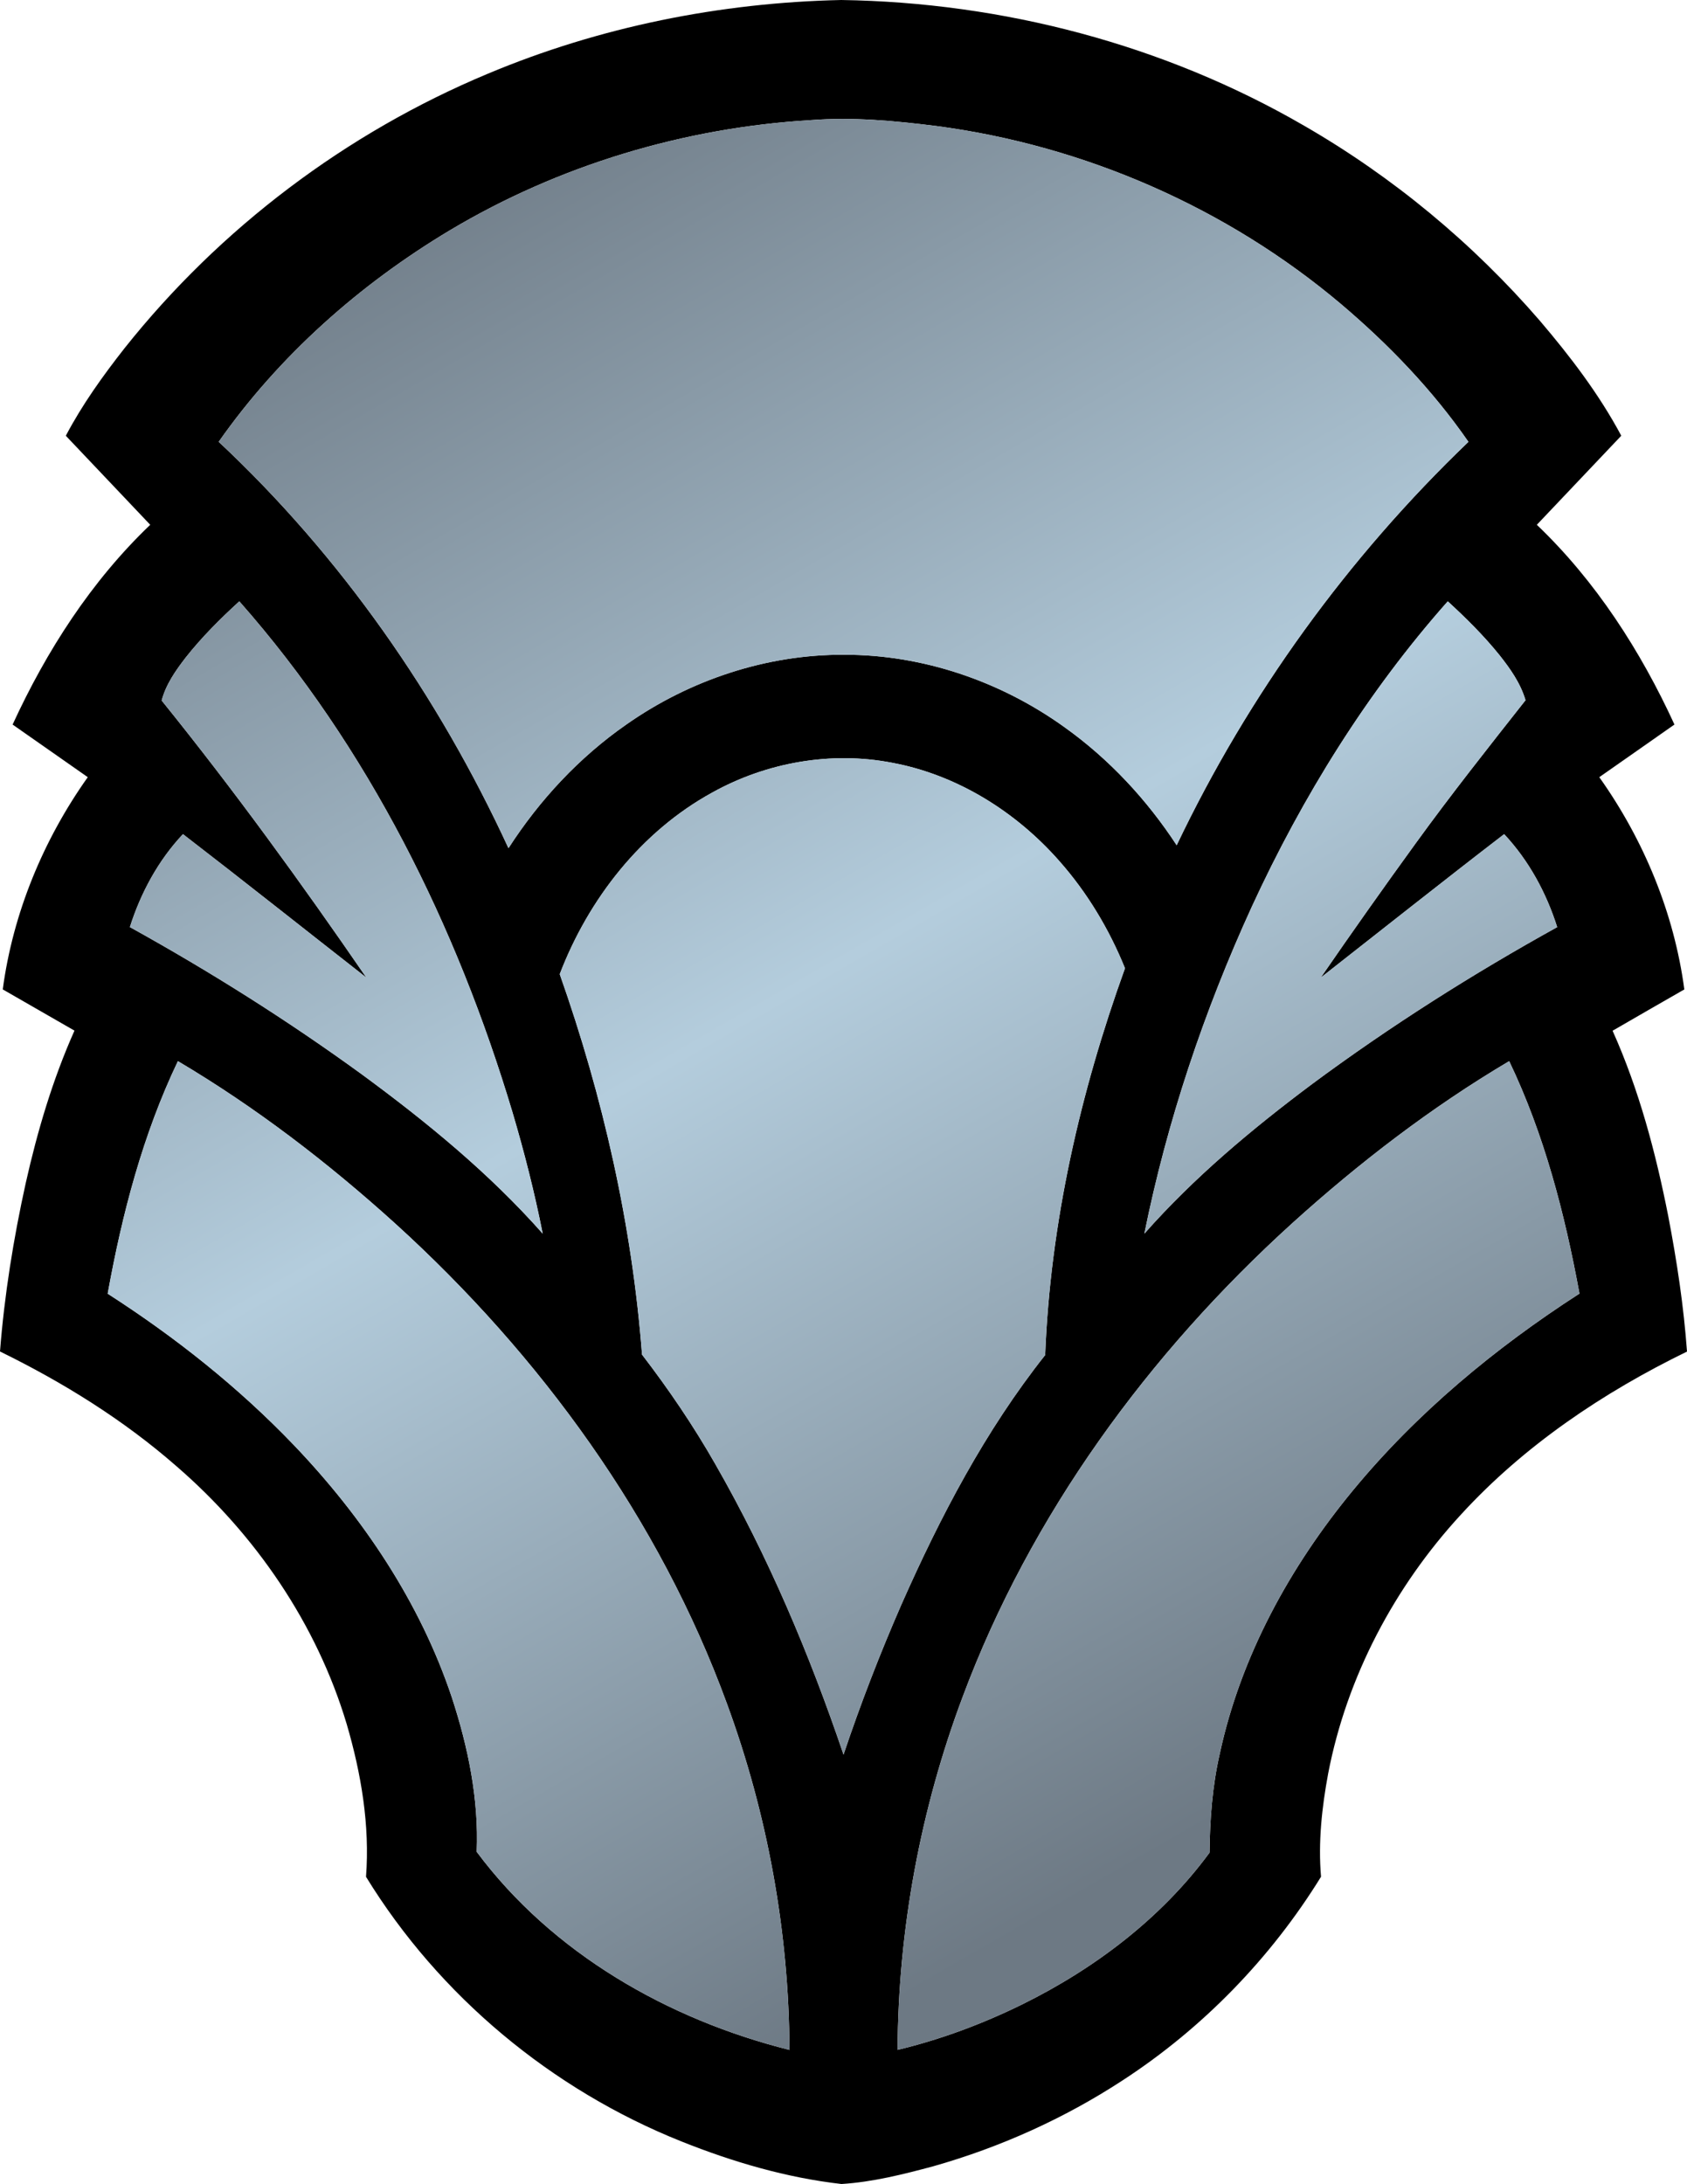
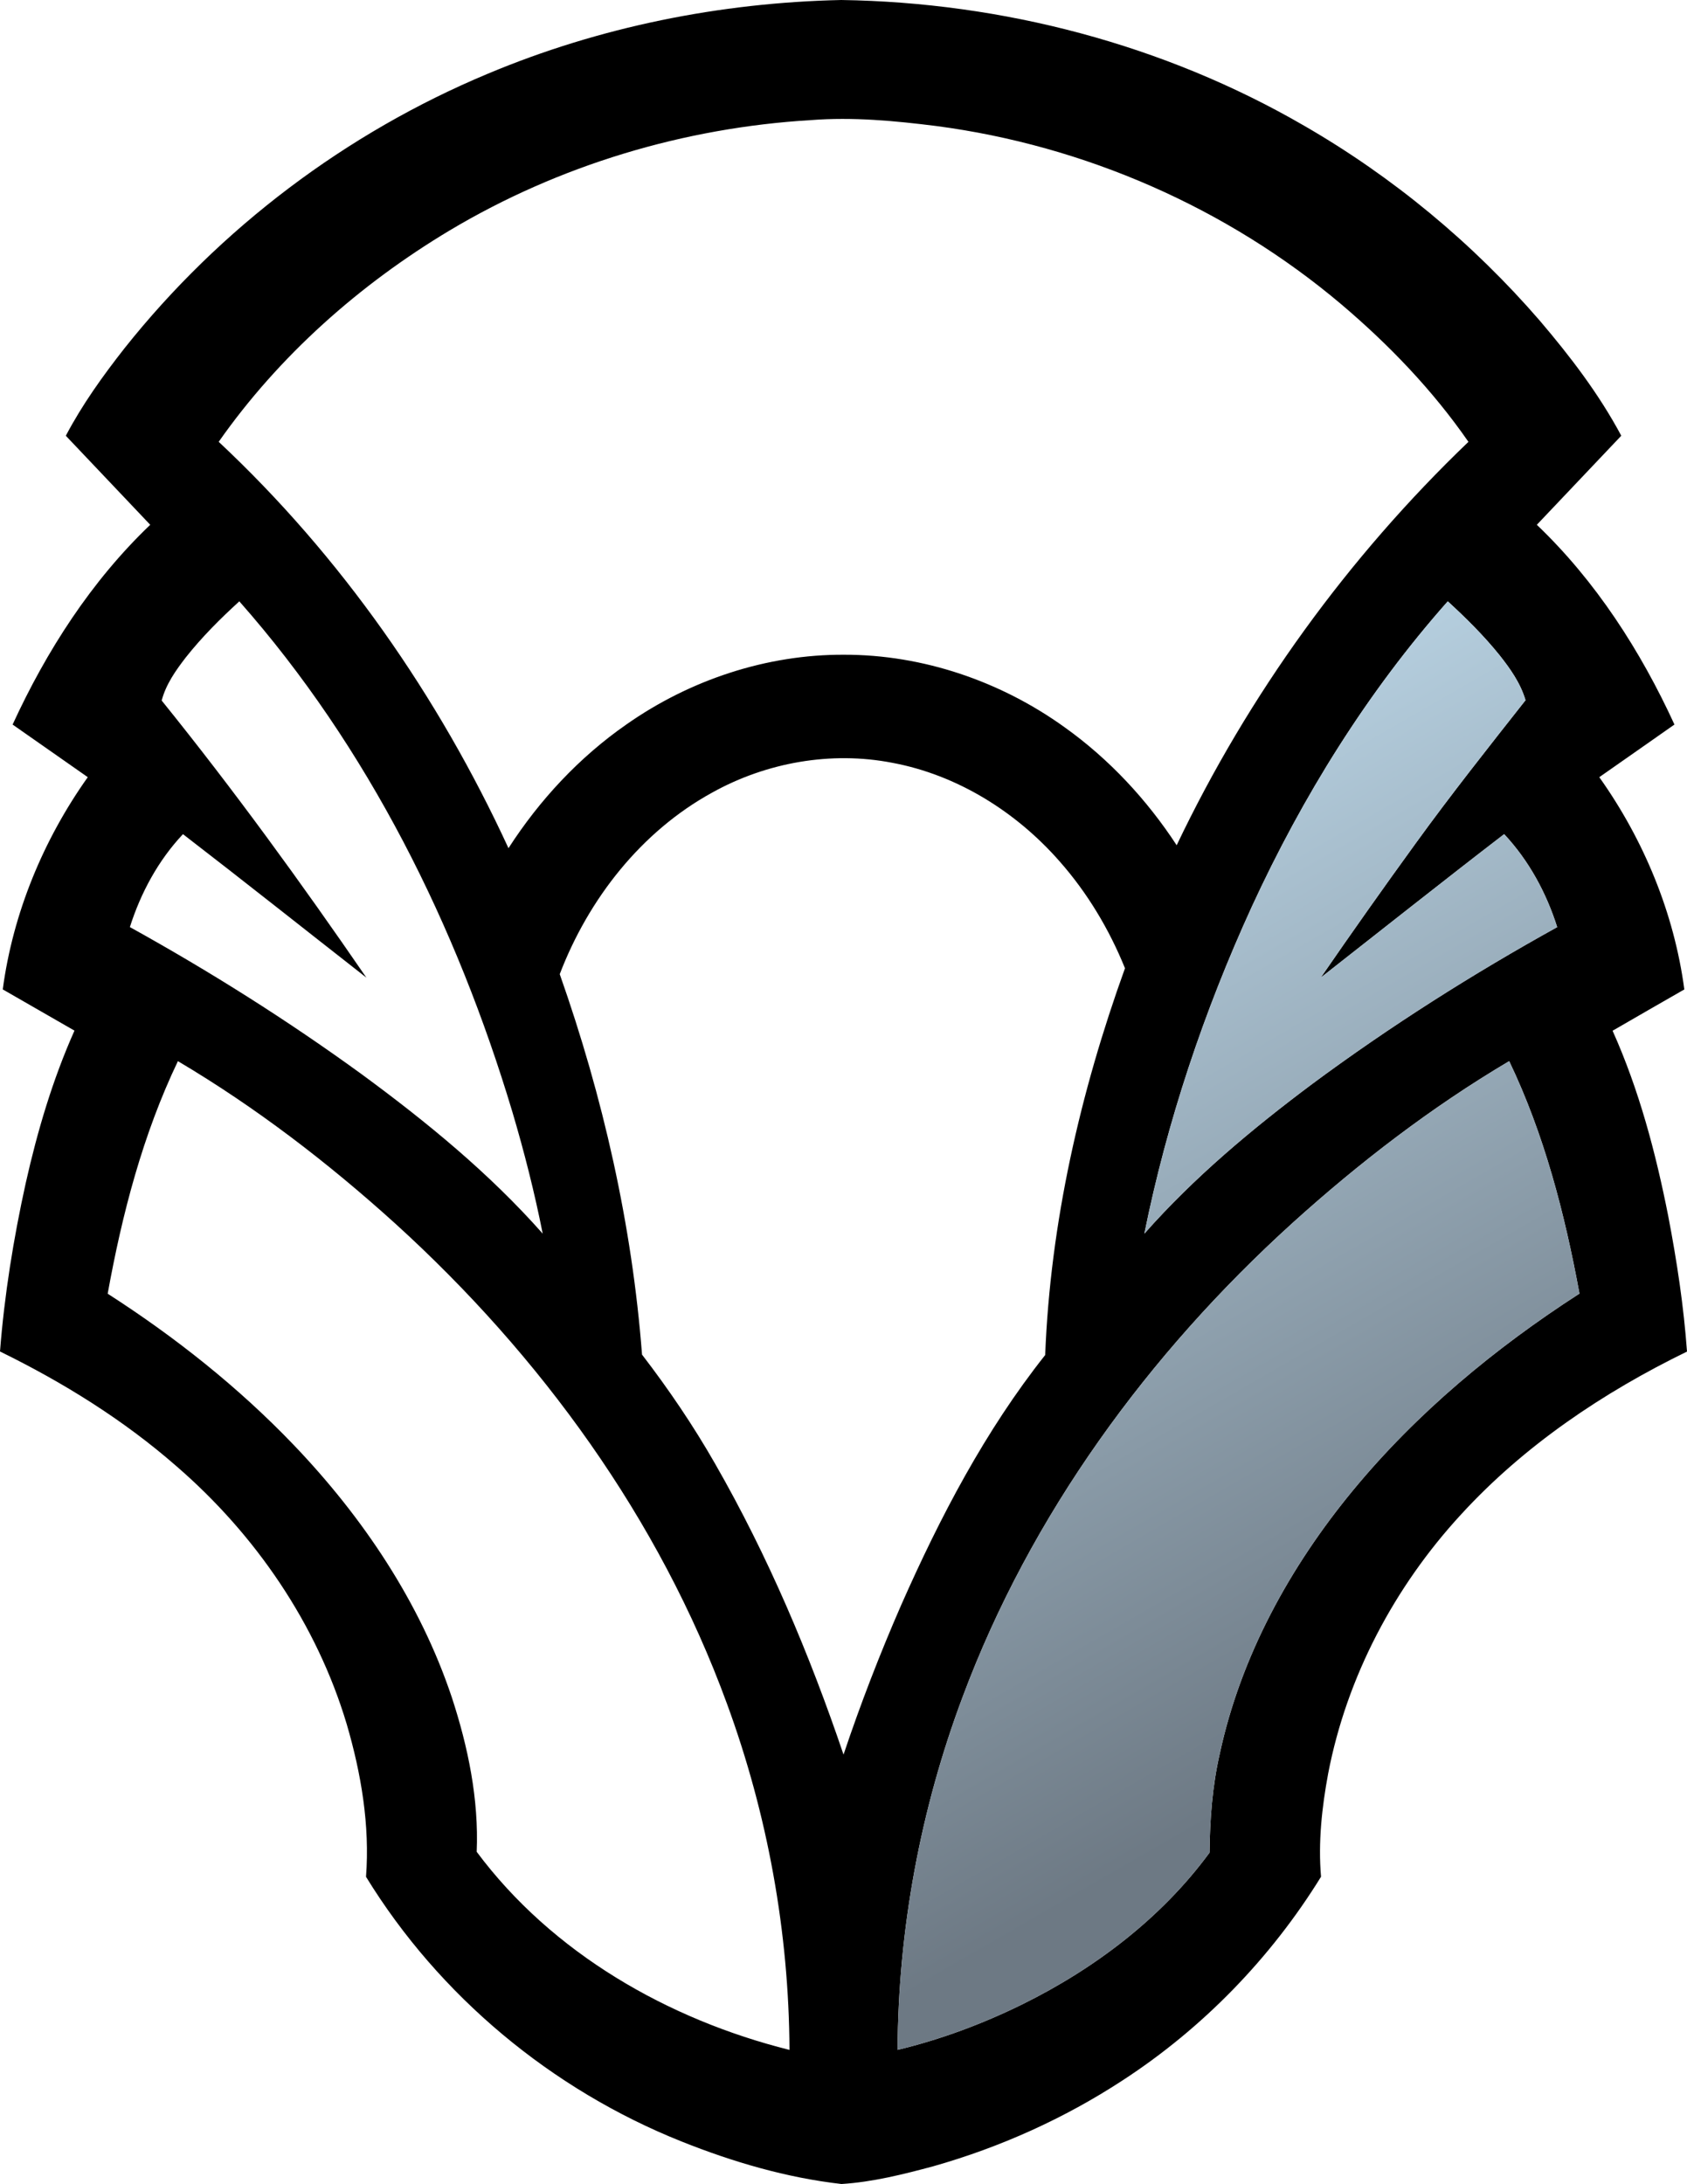
<svg xmlns="http://www.w3.org/2000/svg" version="1.1" x="0px" y="0px" width="563.36px" height="728.99px">
  <path d="M162.9,24.61C200.2,8.96,240.53,0.87,280.93,0c53.921,0.8,107.811,14.86,154.55,41.95    c29.65,17.09,56.36,39.23,78.74,65.11c10.18,11.94,19.78,24.51,27.19,38.38c-9.39,9.93-18.81,19.81-28.2,29.73    c19.67,18.77,34.65,42.06,45.96,66.67c-8.35,5.88-16.739,11.7-25.1,17.57c14.86,20.91,25,45.38,28.399,70.85    c-7.99,4.59-16,9.16-23.96,13.79c8.87,19.76,14.44,40.82,18.62,62.029c2.85,14.891,5.141,29.921,6.23,45.061    c-27.99,13.63-54.351,31.341-75.461,54.38c-22.21,24.091-38.14,54.171-44.359,86.421c-2.109,11.339-3.38,22.949-2.391,34.489    c-16.77,27.17-39.56,50.62-66.34,68.02c-19.41,12.671-40.8,22.291-63.1,28.61c-10.05,2.7-20.279,5.28-30.69,5.931    c-18.379-2.091-36.299-7.351-53.439-14.2c-43.311-17.29-80.93-48.55-105.35-88.341c1.31-17.199-1.62-34.5-6.45-50.97    c-10.011-33.46-30.511-63.31-56.841-86.069C41.23,473.92,21.09,461.44,0,451.109c1.471-18.899,4.5-37.649,8.58-56.149    c3.91-17.42,9-34.63,16.29-50.95c-8-4.57-15.97-9.17-23.95-13.76c3.4-25.46,13.541-49.93,28.391-70.84    c-8.35-5.87-16.74-11.69-25.1-17.56c11.318-24.61,26.289-47.91,45.959-66.68c-9.38-9.93-18.81-19.8-28.189-29.72    c5.49-10.42,12.38-20.02,19.64-29.26C73.5,76.12,115.65,44.33,162.9,24.61z M150.221,76.88c-30.091,18.01-57,41.82-77.19,70.59    c40.84,38.22,73.38,84.92,96.771,135.64c10.369-16.09,23.659-30.37,39.399-41.31c21.149-14.84,46.8-23.39,72.7-23.26    c26.31-0.04,52.33,8.89,73.63,24.22c14.83,10.58,27.45,24.14,37.409,39.37c23.991-50.29,57.2-96.11,97.431-134.65    c-11.91-17.2-26.53-32.41-42.46-45.91c-38.16-32.22-85.71-52.98-135.19-59.5c-13.89-1.75-27.93-3.07-41.919-1.98    C228.46,42.61,186.67,55.13,150.221,76.88z M62.02,219.47c-3.359,4.35-6.619,8.97-8.029,14.36    c24.1,29.83,46.64,60.89,68.359,92.49c-20.42-15.96-40.709-32.08-61.25-47.89c-8.25,8.75-14.1,19.59-17.729,31.02    c26.75,14.81,52.681,31.14,77.42,49.12c21.649,15.89,42.601,33.03,60.44,53.2c-2.711-13.69-6.15-27.229-10.12-40.609    C152.5,309.1,123.01,249.49,79.92,200.72C73.53,206.55,67.38,212.68,62.02,219.47z M418.04,302.63    c-15.98,34.89-28.28,71.52-35.891,109.149c16.61-18.81,35.971-34.959,56.021-49.95c26.05-19.29,53.49-36.67,81.84-52.37    c-3.62-11.44-9.479-22.25-17.71-31.03c-20.55,15.79-40.85,31.92-61.26,47.9c10.399-15.09,20.98-30.06,31.75-44.89    c11.77-16.24,24.23-31.96,36.641-47.71c-1.65-5.67-5.11-10.55-8.741-15.12c-5.21-6.45-11.109-12.3-17.22-17.89    C456.57,231.06,434.99,265.87,418.04,302.63z M237.87,264.53c-23.75,13.01-41.351,35.55-50.95,60.63    c14.44,40.93,24.16,83.669,27.48,126.99c8.91,11.591,17.15,23.73,24.41,36.44c17.64,30.739,31.52,63.53,42.879,97.07    c5.681-16.94,12.131-33.61,19.28-49.98c12.99-29.37,28.04-58.14,48.061-83.39c1.72-44.11,11.689-87.66,26.65-129.1    c-5.261-12.99-12.57-25.2-21.86-35.71c-14.49-16.51-34.171-28.84-55.9-32.88C277.551,250.65,255.96,254.48,237.87,264.53z     M35.961,431.82C58.46,446.27,79.58,462.99,98.09,482.31c23.051,24.08,42.17,52.48,52.79,84.24    c5.44,16.59,9.04,34.029,8.31,51.561c25.23,33.859,63.91,55.979,104.451,66.119c-0.181-39.369-7.32-78.67-20.9-115.609    c-22.561-61.71-62.301-116.24-110.76-160.221c-22.42-20.279-46.541-38.79-72.57-54.2C47.69,378.68,40.779,405.199,35.961,431.82z     M431.56,408.27C383.61,451.74,344.2,505.52,321.47,566.39c-14.109,37.59-21.53,77.67-21.729,117.82    c14.409-3.45,28.38-8.67,41.67-15.2c24.2-11.95,46.44-28.76,62.5-50.62c0.12-11,0.93-22.199,3.42-33.02    c7-32.521,23.43-62.41,44.49-87.921c21.36-25.89,47.489-47.529,75.63-65.67c-4.9-26.6-11.74-53.109-23.471-77.58    C478,369.57,453.939,388.05,431.56,408.27z" />
  <linearGradient id="SVGID_1_" gradientUnits="userSpaceOnUse" x1="162.89" y1="-58.312" x2="550.601" y2="613.223">
    <stop offset="0.1" style="stop-color:#6D7984" />
    <stop offset="0.5" style="stop-color:#B4CDDD" />
    <stop offset="0.9" style="stop-color:#6D7984" />
  </linearGradient>
-   <path fill="url(#SVGID_1_)" d="M169.801,283.11c10.369-16.09,23.659-30.37,39.399-41.31c21.149-14.84,46.8-23.39,72.7-23.26   c26.31-0.04,52.33,8.89,73.63,24.22c14.83,10.58,27.45,24.14,37.409,39.37c23.991-50.29,57.2-96.11,97.431-134.65   c-11.91-17.2-26.53-32.41-42.46-45.91c-38.16-32.22-85.71-52.98-135.19-59.5c-13.89-1.75-27.93-3.07-41.919-1.98   c-42.341,2.52-84.131,15.04-120.58,36.79c-30.091,18.01-57,41.82-77.19,70.59C113.87,185.69,146.41,232.39,169.801,283.11z" />
-   <path fill="url(#SVGID_1_)" d="M43.37,309.45c26.75,14.81,52.681,31.14,77.42,49.12c21.649,15.89,42.601,33.03,60.44,53.2   c-2.711-13.69-6.15-27.229-10.12-40.609C152.5,309.1,123.01,249.49,79.92,200.72c-6.39,5.83-12.54,11.96-17.9,18.75   c-3.359,4.35-6.619,8.97-8.029,14.36c24.1,29.83,46.64,60.89,68.359,92.49c-20.42-15.96-40.709-32.08-61.25-47.89   C52.85,287.18,47,298.02,43.37,309.45z" />
  <path fill="url(#SVGID_1_)" d="M483.47,200.72c-26.899,30.34-48.479,65.15-65.43,101.91c-15.98,34.89-28.28,71.52-35.891,109.149   c16.61-18.81,35.971-34.959,56.021-49.95c26.05-19.29,53.49-36.67,81.84-52.37c-3.62-11.44-9.479-22.25-17.71-31.03   c-20.55,15.79-40.85,31.92-61.26,47.9c10.399-15.09,20.98-30.06,31.75-44.89c11.77-16.24,24.23-31.96,36.641-47.71   c-1.65-5.67-5.11-10.55-8.741-15.12C495.479,212.16,489.58,206.31,483.47,200.72z" />
-   <path fill="url(#SVGID_1_)" d="M349.03,452.29c1.72-44.11,11.689-87.66,26.65-129.1c-5.261-12.99-12.57-25.2-21.86-35.71   c-14.49-16.51-34.171-28.84-55.9-32.88c-20.369-3.95-41.96-0.12-60.05,9.93c-23.75,13.01-41.351,35.55-50.95,60.63   c14.44,40.93,24.16,83.669,27.48,126.99c8.91,11.591,17.15,23.73,24.41,36.44c17.64,30.739,31.52,63.53,42.879,97.07   c5.681-16.94,12.131-33.61,19.28-49.98C313.96,506.31,329.01,477.54,349.03,452.29z" />
-   <path fill="url(#SVGID_1_)" d="M131.98,408.399c-22.42-20.279-46.541-38.79-72.57-54.2c-11.72,24.48-18.631,51-23.449,77.621   C58.46,446.27,79.58,462.99,98.09,482.31c23.051,24.08,42.17,52.48,52.79,84.24c5.44,16.59,9.04,34.029,8.31,51.561   c25.23,33.859,63.91,55.979,104.451,66.119c-0.181-39.369-7.32-78.67-20.9-115.609C220.18,506.91,180.439,452.38,131.98,408.399z" />
  <path fill="url(#SVGID_1_)" d="M503.979,354.2c-25.979,15.371-50.04,33.85-72.42,54.07C383.61,451.74,344.2,505.52,321.47,566.39   c-14.109,37.59-21.53,77.67-21.729,117.82c14.409-3.45,28.38-8.67,41.67-15.2c24.2-11.95,46.44-28.76,62.5-50.62   c0.12-11,0.93-22.199,3.42-33.02c7-32.521,23.43-62.41,44.49-87.921c21.36-25.89,47.489-47.529,75.63-65.67   C522.55,405.18,515.71,378.67,503.979,354.2z" />
</svg>